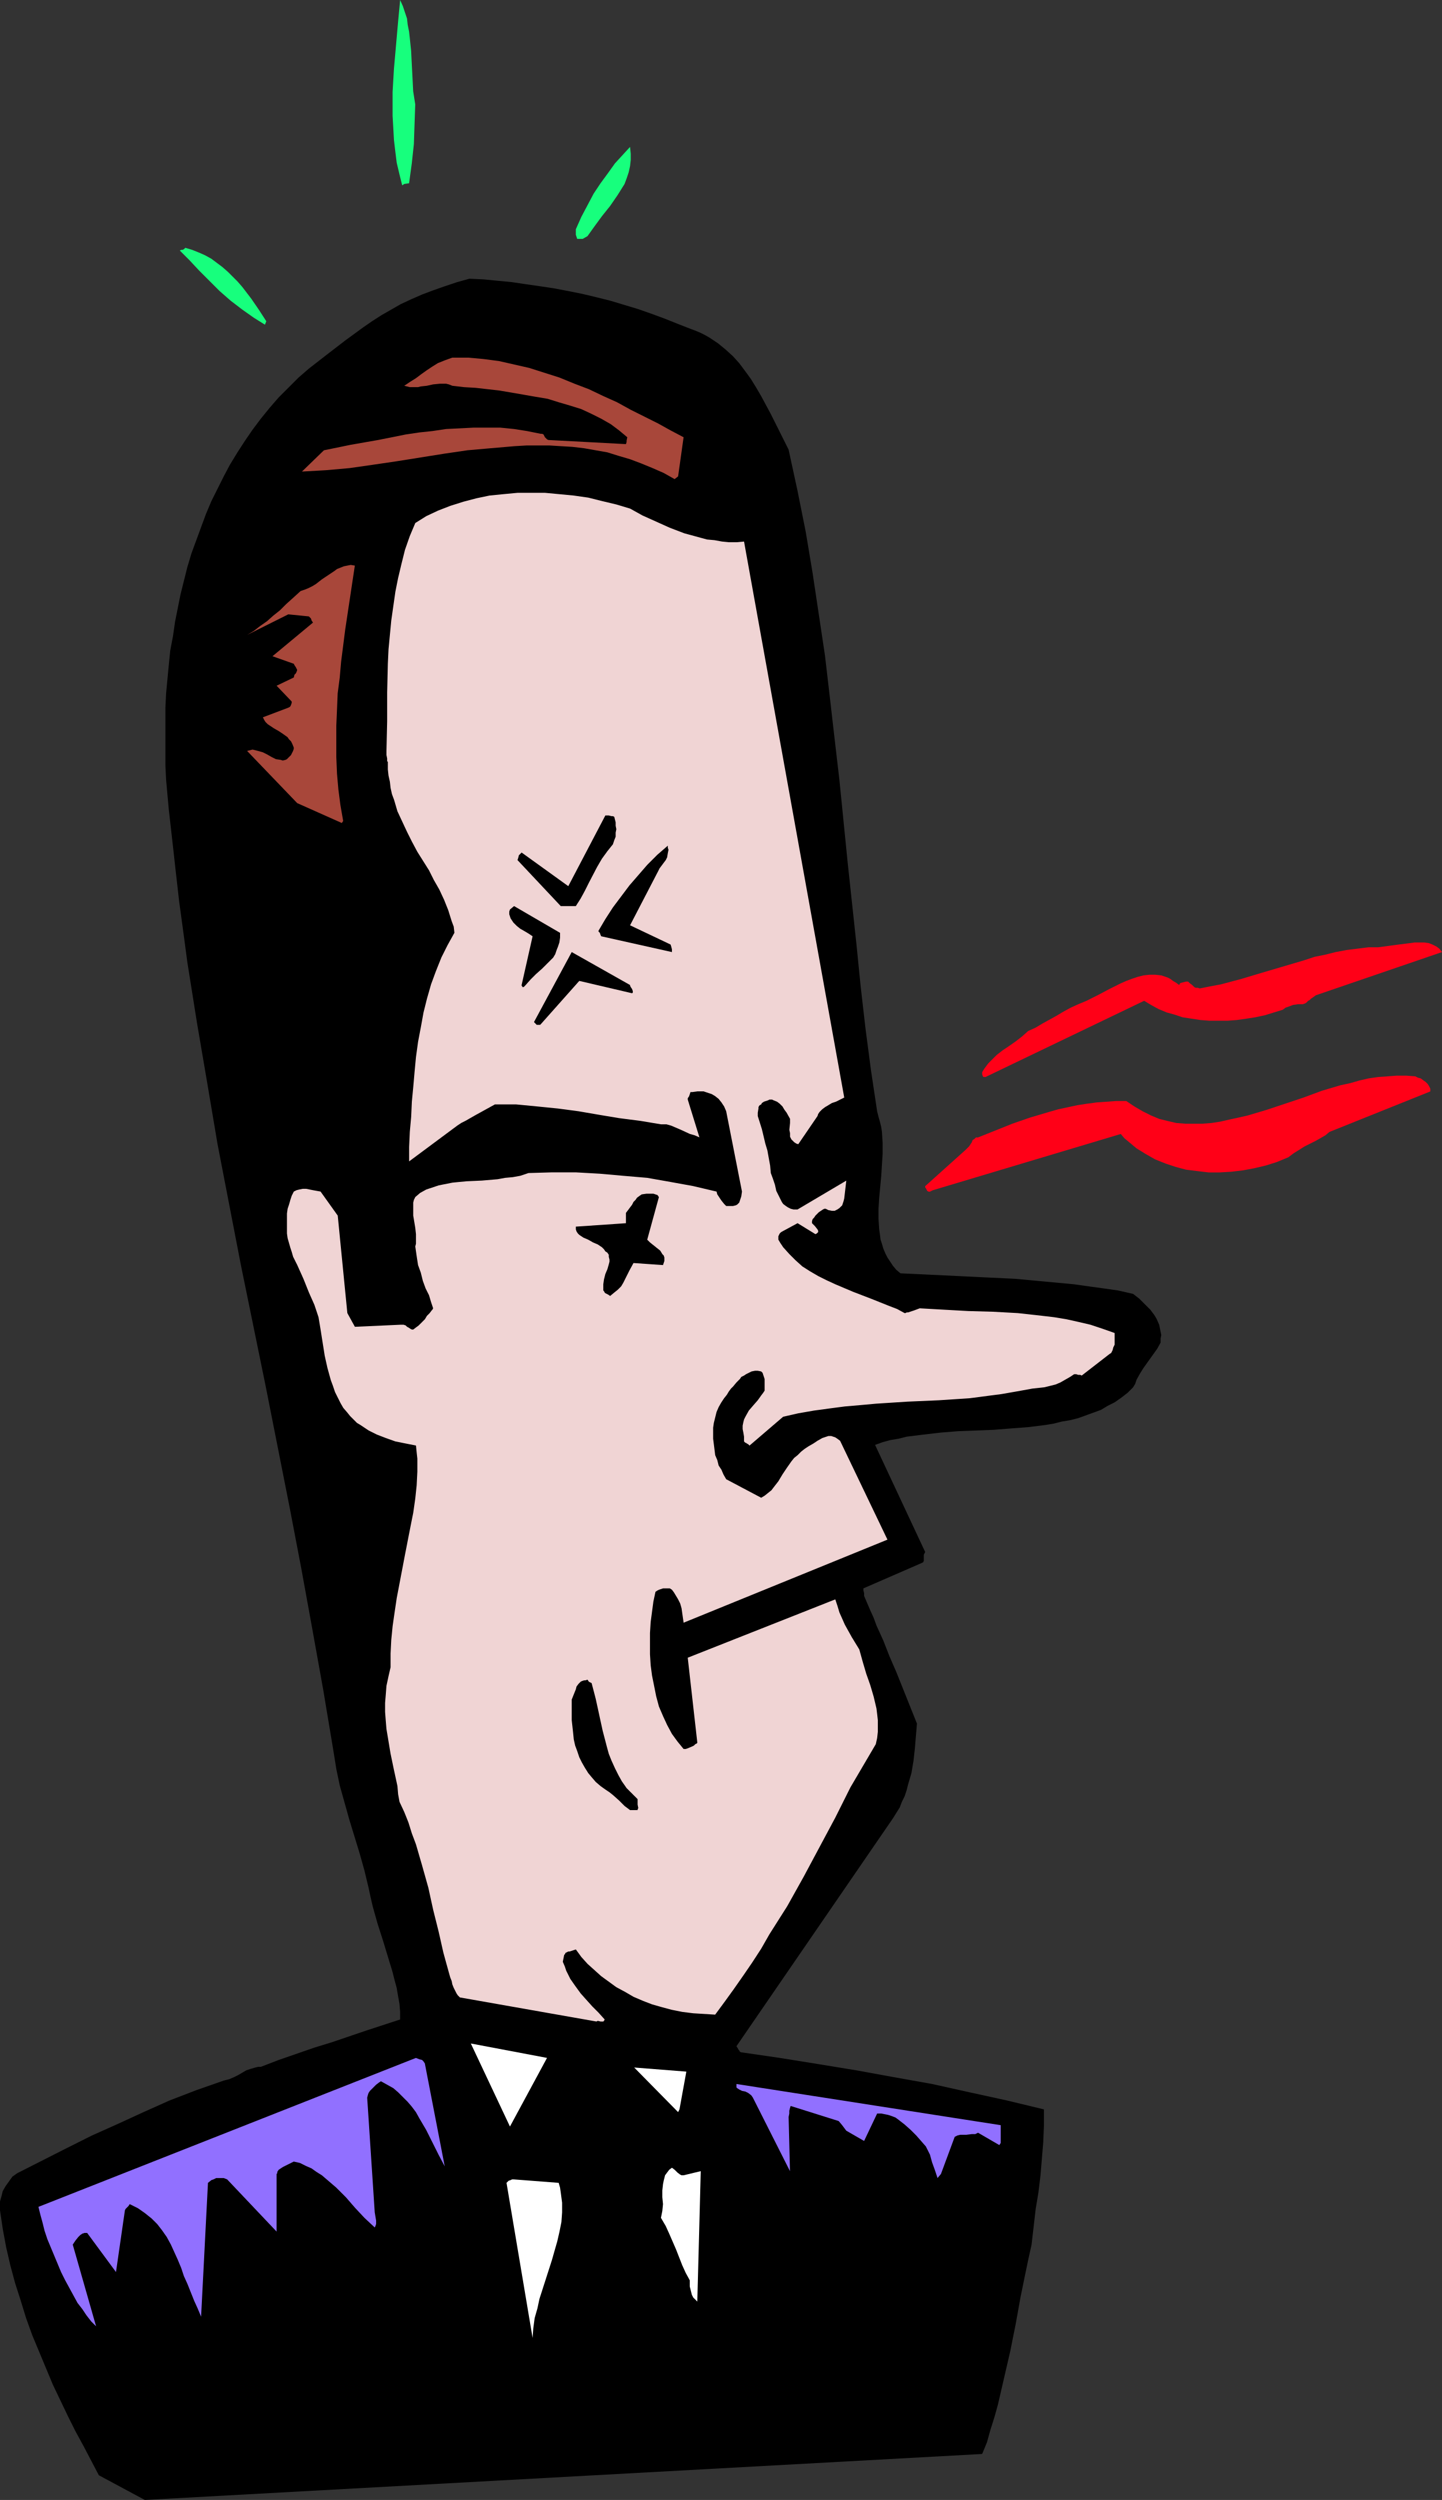
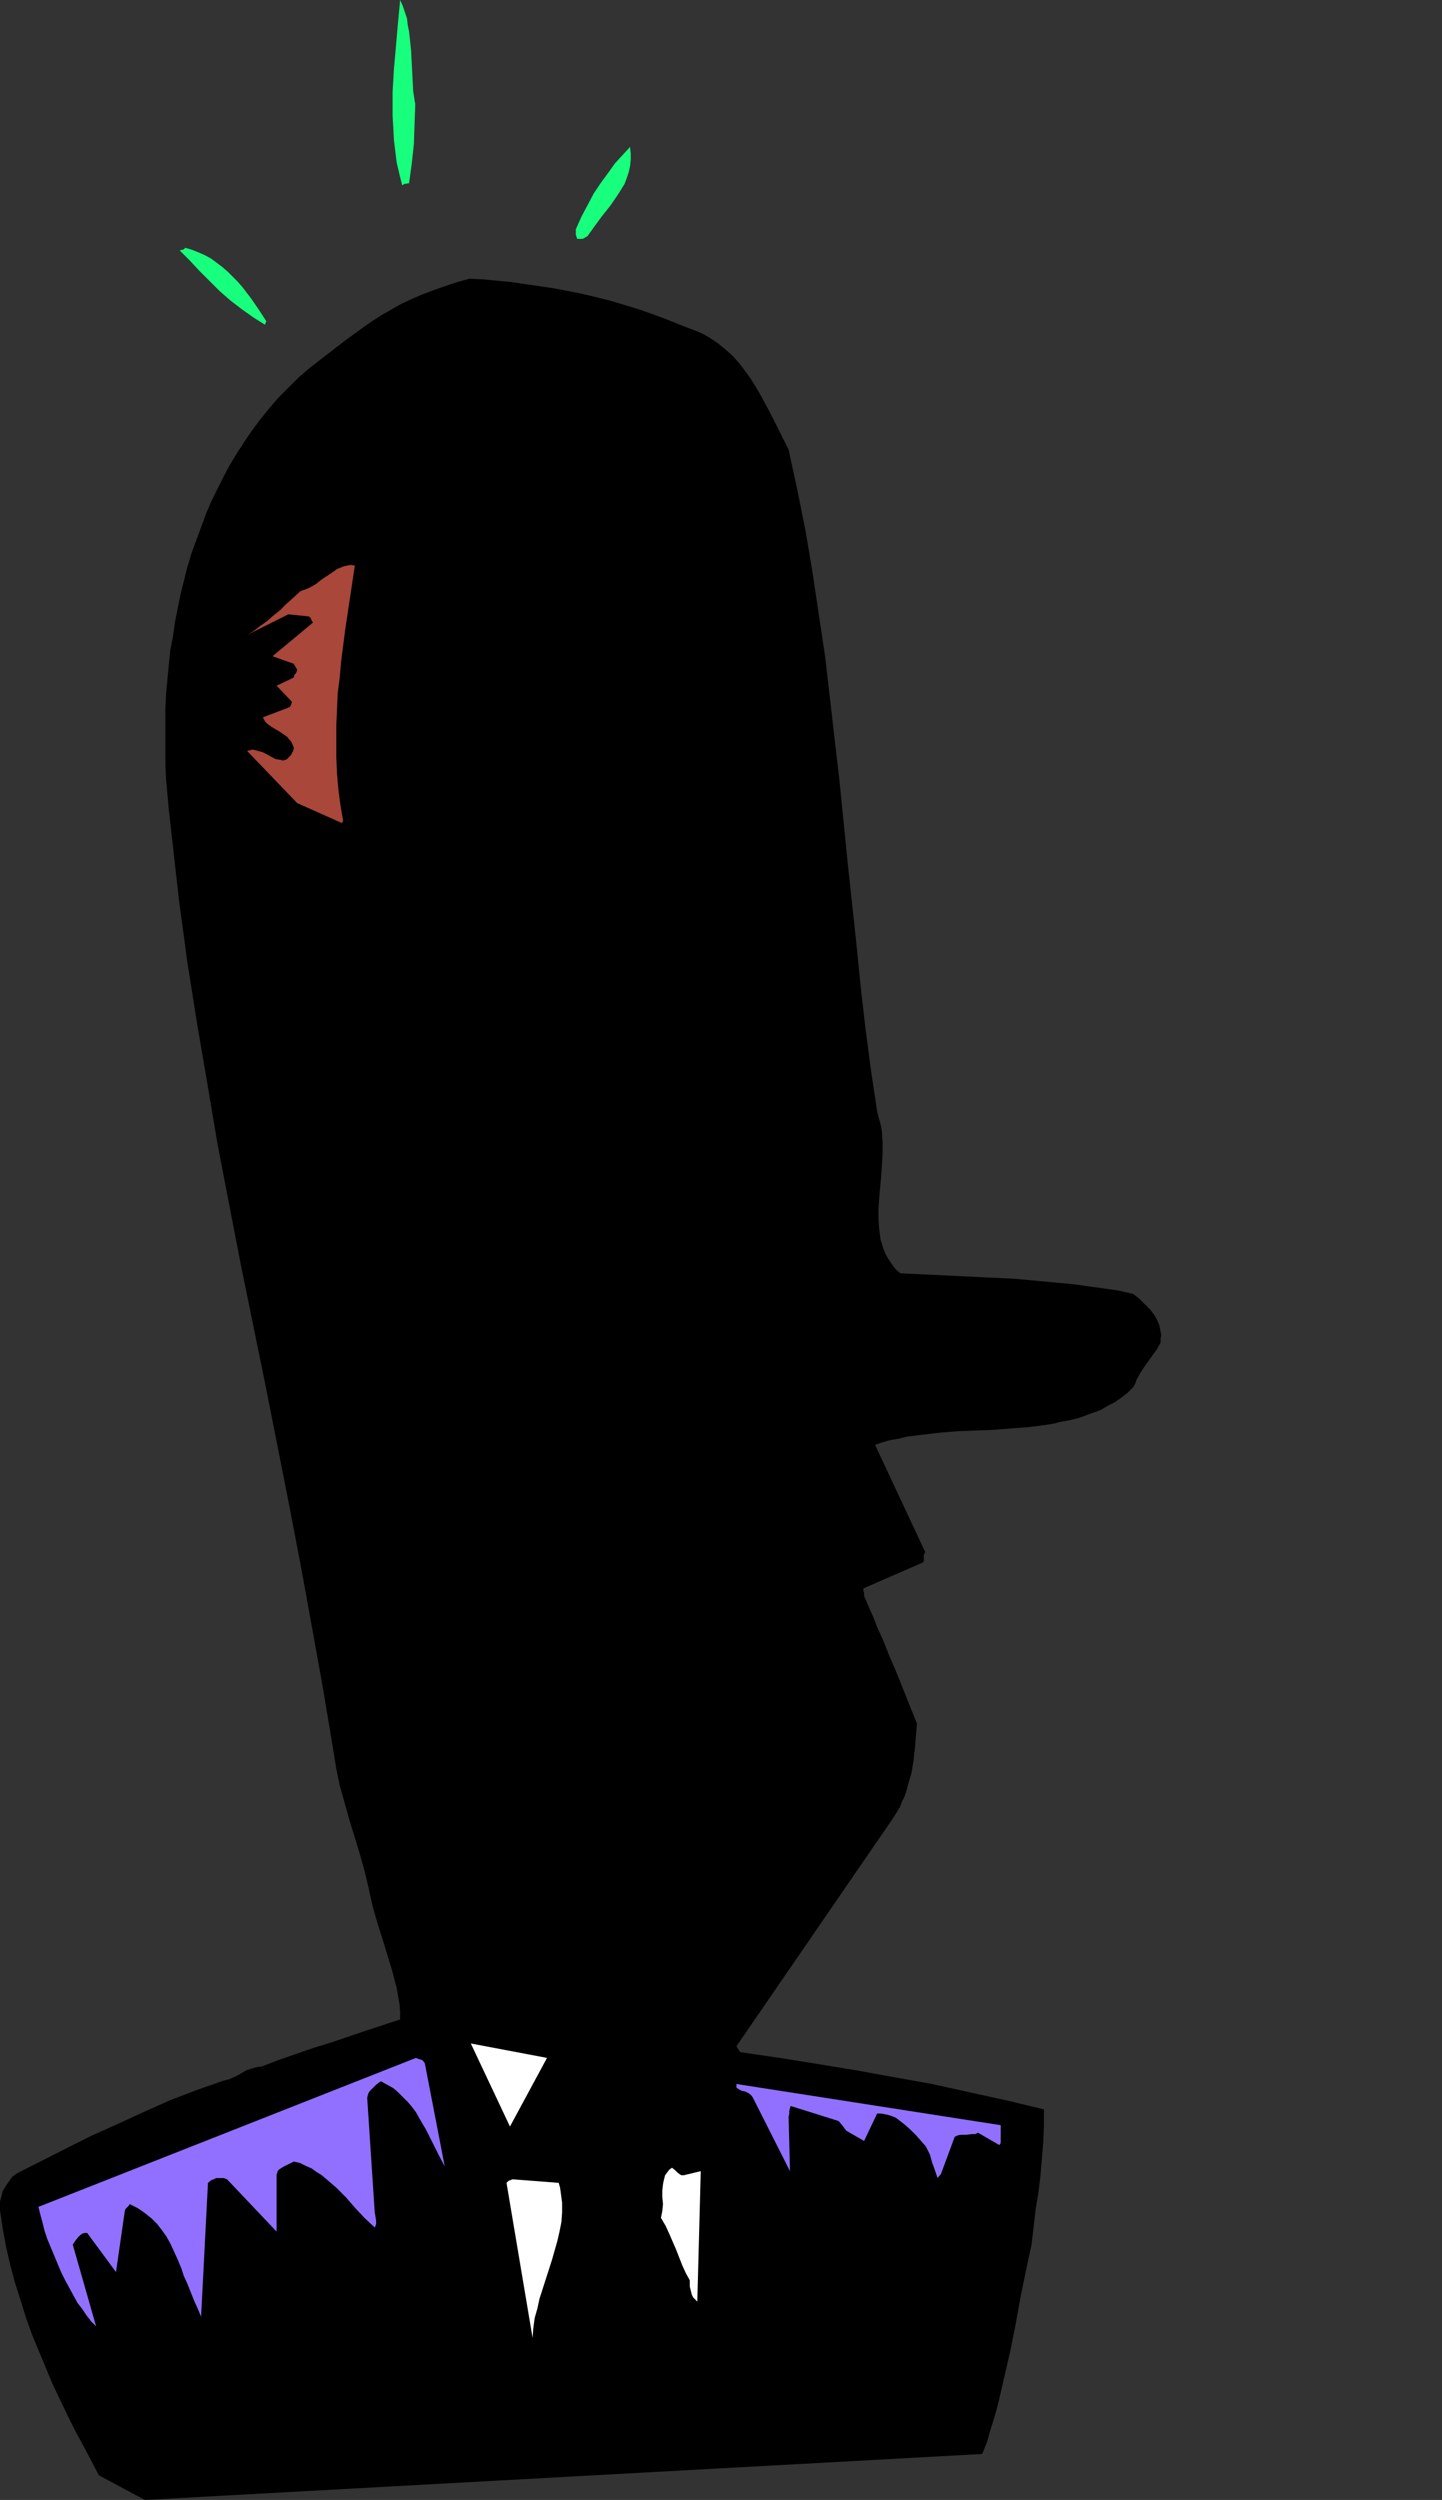
<svg xmlns="http://www.w3.org/2000/svg" xmlns:ns1="http://sodipodi.sourceforge.net/DTD/sodipodi-0.dtd" xmlns:ns2="http://www.inkscape.org/namespaces/inkscape" version="1.0" width="89.821mm" height="155.711mm" id="svg21" ns1:docname="Beaten Up.wmf">
  <rect width="100%" height="100%" fill="#333333" stroke="none" />
  <ns1:namedview id="namedview21" pagecolor="#ffffff" bordercolor="#000000" borderopacity="0.25" ns2:showpageshadow="2" ns2:pageopacity="0.0" ns2:pagecheckerboard="0" ns2:deskcolor="#d1d1d1" ns2:document-units="mm" />
  <defs id="defs1">
    <pattern id="WMFhbasepattern" patternUnits="userSpaceOnUse" width="6" height="6" x="0" y="0" />
  </defs>
  <path style="fill:#000000;fill-opacity:1;fill-rule:evenodd;stroke:none" d="m 34.094,588.515 197.129,-10.827 1.131,-2.747 0.808,-2.909 0.969,-3.07 0.808,-2.909 1.454,-6.302 1.454,-6.302 1.293,-6.464 1.131,-6.302 1.293,-6.302 0.646,-3.07 0.646,-2.909 0.485,-4.201 0.485,-4.201 0.646,-3.878 0.485,-4.04 0.323,-3.878 0.323,-3.878 0.162,-3.878 v -3.878 l -8.725,-2.101 -8.887,-1.939 -8.725,-1.939 -9.049,-1.616 -8.887,-1.616 -8.887,-1.454 -9.049,-1.454 -8.887,-1.293 h -0.162 l -0.323,-0.162 -0.162,-0.323 -0.162,-0.162 -0.162,-0.323 -0.323,-0.485 36.84,-53.648 0.808,-1.293 0.808,-1.293 0.485,-1.293 0.646,-1.293 0.485,-1.454 0.323,-1.293 0.808,-2.747 0.485,-2.909 0.323,-2.909 0.485,-5.817 -1.616,-4.04 -1.616,-4.04 -1.616,-4.04 -1.616,-3.717 -1.454,-3.717 -1.616,-3.555 -0.646,-1.778 -0.808,-1.778 -1.454,-3.393 v -0.646 l -0.162,-0.646 v -0.323 -0.162 l 13.734,-5.979 0.323,-0.162 0.162,-0.323 v -0.323 -1.131 l 0.162,-0.323 0.162,-0.323 -11.795,-25.208 1.777,-0.646 1.777,-0.485 1.939,-0.323 1.939,-0.485 3.878,-0.485 4.201,-0.485 4.04,-0.323 4.201,-0.162 4.201,-0.162 4.04,-0.323 4.201,-0.323 3.878,-0.485 1.939,-0.323 1.939,-0.485 1.939,-0.323 1.939,-0.485 1.777,-0.646 1.777,-0.646 1.777,-0.646 1.616,-0.97 1.616,-0.808 1.616,-1.131 1.454,-1.131 1.293,-1.293 0.485,-0.808 0.323,-0.97 0.808,-1.454 0.808,-1.293 0.808,-1.131 0.808,-1.131 0.808,-1.131 0.808,-1.131 0.808,-1.454 v -0.97 l 0.162,-0.808 -0.162,-0.808 -0.162,-0.808 -0.162,-0.808 -0.646,-1.454 -0.485,-0.808 -0.969,-1.293 -1.293,-1.293 -1.293,-1.293 -1.454,-1.131 -3.555,-0.808 -3.393,-0.485 -3.555,-0.485 -3.393,-0.485 -6.948,-0.646 -6.948,-0.646 -6.786,-0.323 -6.625,-0.323 -6.786,-0.323 -6.786,-0.323 -0.969,-0.808 -0.808,-0.97 -0.646,-0.97 -0.646,-0.97 -0.485,-0.97 -0.485,-1.131 -0.323,-1.131 -0.323,-0.97 -0.162,-1.293 -0.162,-1.131 -0.162,-2.424 v -2.424 l 0.162,-2.585 0.485,-5.171 0.162,-2.585 0.162,-2.585 v -2.585 l -0.162,-2.585 -0.162,-1.131 -0.323,-1.293 -0.323,-1.131 -0.323,-1.293 -1.454,-9.695 -1.293,-9.857 -1.131,-9.857 -0.969,-9.695 -2.101,-19.553 -0.969,-9.695 -0.969,-9.695 -1.131,-9.695 -1.131,-9.857 -1.131,-9.695 -1.454,-9.695 -1.454,-9.695 -1.616,-9.695 -1.939,-9.695 -2.101,-9.695 -2.101,-4.201 -0.969,-1.939 -1.131,-2.262 -2.262,-4.201 -1.131,-1.939 -1.293,-2.101 -1.293,-1.778 -1.454,-1.939 -1.454,-1.616 -1.777,-1.616 -1.777,-1.454 -1.939,-1.293 -1.131,-0.646 -0.969,-0.485 -1.131,-0.485 -1.293,-0.485 -2.908,-1.131 -3.232,-1.293 -3.07,-1.131 -3.232,-1.131 -3.232,-0.97 -3.232,-0.97 -3.232,-0.808 -3.393,-0.808 -3.232,-0.646 -3.393,-0.646 -3.232,-0.485 -3.393,-0.485 -3.232,-0.485 -3.393,-0.323 -3.232,-0.323 -3.393,-0.162 -2.908,0.808 -2.908,0.97 -2.747,0.97 -2.585,0.97 -2.585,1.131 -2.424,1.131 -2.262,1.293 -2.262,1.293 -2.262,1.454 -2.101,1.454 -4.201,3.07 -4.201,3.232 -4.363,3.393 -2.424,2.101 -2.424,2.424 -2.262,2.262 -2.101,2.424 -2.101,2.585 -1.939,2.585 -1.777,2.585 -1.777,2.747 -1.777,2.909 -1.454,2.747 -1.454,2.909 -1.454,2.909 -1.293,3.07 -1.131,3.07 -1.131,3.07 -1.131,3.07 -0.969,3.232 -0.808,3.232 -0.808,3.232 -0.646,3.232 -0.646,3.232 -0.485,3.393 -0.646,3.393 -0.323,3.232 -0.323,3.393 -0.323,3.393 -0.162,3.393 v 3.393 3.393 3.393 3.393 l 0.162,3.393 0.646,7.11 0.808,7.11 0.808,7.272 0.808,7.11 0.969,7.11 0.969,7.272 2.262,14.22 2.424,14.22 2.424,14.382 2.747,14.22 2.747,14.22 5.817,28.44 5.655,28.602 2.747,14.382 2.585,14.22 2.585,14.382 2.424,14.543 0.646,4.04 0.808,3.878 1.131,4.04 1.131,4.04 2.424,7.918 1.131,4.04 0.969,4.04 0.485,2.262 0.485,2.101 1.131,4.04 1.293,4.04 1.131,3.717 1.131,3.717 0.485,1.939 0.485,1.778 0.323,1.939 0.323,1.778 0.162,1.939 v 1.778 l -7.917,2.585 -8.079,2.747 -4.201,1.293 -4.201,1.454 -4.201,1.454 -4.201,1.616 H 60.755 l -0.646,0.162 -1.131,0.323 -0.969,0.323 -1.939,1.131 -0.969,0.485 -1.131,0.485 -0.646,0.162 -0.646,0.162 -6.463,2.262 -6.302,2.424 -6.14,2.747 -5.979,2.747 -6.14,2.747 -5.817,2.909 -11.795,5.979 -1.131,0.808 -0.808,1.131 -0.808,1.131 -0.646,1.131 -0.323,1.293 L 0,518.223 v 1.131 0.97 l 0.646,4.363 0.808,4.363 0.969,4.201 1.131,4.201 1.293,4.04 1.293,4.201 1.454,4.04 1.616,3.878 1.616,3.878 1.616,3.878 1.777,3.717 1.777,3.717 1.777,3.555 1.939,3.555 1.777,3.393 1.777,3.393 z" id="path1" />
  <path style="fill:#ffffff;fill-opacity:1;fill-rule:evenodd;stroke:none" d="m 125.387,550.379 0.162,-2.262 0.323,-2.424 0.646,-2.262 0.485,-2.262 2.908,-9.049 0.646,-2.262 0.646,-2.262 0.485,-2.101 0.485,-2.424 0.162,-2.262 v -2.262 l -0.323,-2.424 -0.162,-1.131 -0.323,-1.131 -10.503,-0.808 h -0.485 l -0.323,0.162 -0.485,0.162 -0.162,0.162 -0.323,0.323 z" id="path2" />
  <path style="fill:#9170ff;fill-opacity:1;fill-rule:evenodd;stroke:none" d="m 22.621,547.632 -5.494,-19.229 0.646,-0.97 0.646,-0.808 0.485,-0.485 0.485,-0.323 0.485,-0.162 h 0.646 l 6.786,9.211 2.101,-14.543 0.162,-0.323 0.323,-0.323 0.323,-0.323 0.323,-0.485 0.969,0.485 0.969,0.485 1.616,1.131 1.616,1.293 1.293,1.293 1.131,1.454 1.131,1.616 0.969,1.778 0.808,1.778 0.808,1.778 0.808,1.939 0.646,1.939 0.808,1.778 1.616,4.04 0.808,1.778 0.808,1.939 1.616,-31.51 0.808,-0.646 0.485,-0.162 0.646,-0.323 h 0.646 0.646 0.485 l 0.808,0.323 11.634,12.281 v -13.574 l 0.162,-0.162 v -0.323 l 0.323,-0.485 0.485,-0.323 0.485,-0.323 0.646,-0.323 0.646,-0.323 0.646,-0.323 0.646,-0.323 1.454,0.323 1.293,0.646 1.454,0.646 1.131,0.808 1.293,0.808 1.131,0.97 1.131,0.97 1.131,0.97 2.262,2.262 2.101,2.424 2.262,2.424 2.424,2.262 0.162,-0.323 0.162,-0.485 v -0.323 -0.485 l -0.162,-0.97 -0.162,-0.97 -1.777,-26.986 0.162,-0.646 0.162,-0.485 0.323,-0.485 0.485,-0.485 0.485,-0.485 0.485,-0.485 0.646,-0.485 0.485,-0.323 1.454,0.808 1.454,0.808 1.131,0.97 1.131,1.131 1.131,1.131 0.969,1.131 0.969,1.293 0.808,1.454 1.616,2.747 1.454,2.909 1.454,2.909 1.454,2.747 -4.686,-24.239 -0.323,-0.485 -0.323,-0.323 -0.646,-0.162 -0.808,-0.323 -88.87,35.065 0.485,1.939 0.485,1.778 0.485,1.939 0.646,1.939 1.616,3.878 1.616,3.878 0.969,1.939 0.969,1.778 0.969,1.778 0.969,1.778 1.131,1.454 0.969,1.454 1.131,1.454 z" id="path3" />
  <path style="fill:#ffffff;fill-opacity:1;fill-rule:evenodd;stroke:none" d="m 164.166,541.653 0.808,-30.541 -4.04,0.97 v 0 h -0.485 l -0.323,-0.162 -0.646,-0.485 -0.646,-0.646 -0.646,-0.485 -0.646,0.485 -0.485,0.646 -0.485,0.646 -0.162,0.646 -0.162,0.646 -0.162,0.808 -0.162,1.454 v 1.616 l 0.162,1.616 -0.162,1.616 -0.162,0.808 -0.162,0.808 1.131,1.939 0.808,1.778 1.616,3.717 1.454,3.717 0.808,1.778 0.969,1.778 v 1.454 l 0.162,0.646 0.162,0.646 0.162,0.646 0.323,0.646 0.485,0.485 0.485,0.485 z" id="path4" />
  <path style="fill:#9170ff;fill-opacity:1;fill-rule:evenodd;stroke:none" d="m 221.528,511.759 3.232,-8.726 0.646,-0.323 0.646,-0.162 h 1.454 l 1.293,-0.162 h 0.808 l 0.646,-0.323 5.009,2.909 0.323,-0.485 v -0.646 -1.131 -1.131 -0.646 -0.646 l -62.209,-9.695 v 0.323 0.162 0.323 l 0.162,0.162 0.485,0.323 0.646,0.323 0.808,0.162 0.646,0.323 0.646,0.485 0.162,0.162 0.323,0.485 8.725,17.29 -0.323,-12.766 0.162,-0.808 v -0.646 l 0.162,-0.646 0.162,-0.485 11.311,3.555 0.808,0.97 0.485,0.646 0.485,0.646 4.201,2.424 3.07,-6.464 h 0.969 l 0.808,0.162 0.808,0.162 0.969,0.323 0.808,0.323 0.646,0.485 1.454,1.131 1.454,1.293 1.293,1.293 1.131,1.293 1.131,1.293 0.485,0.97 0.485,0.97 0.485,1.778 0.646,1.778 0.323,0.97 0.323,0.97 z" id="path5" />
  <path style="fill:#ffffff;fill-opacity:1;fill-rule:evenodd;stroke:none" d="m 120.055,500.609 8.725,-16.159 -17.936,-3.393 z" id="path6" />
-   <path style="fill:#ffffff;fill-opacity:1;fill-rule:evenodd;stroke:none" d="m 159.965,496.57 1.616,-8.888 -12.28,-0.97 10.341,10.503 z" id="path7" />
-   <path style="fill:#f0d4d4;fill-opacity:1;fill-rule:evenodd;stroke:none" d="m 140.414,475.886 v 0 l 0.323,-0.162 0.646,0.162 h 0.323 0.323 l 0.162,-0.162 0.162,-0.323 -1.454,-1.616 -1.454,-1.454 -1.454,-1.616 -1.293,-1.454 -1.293,-1.778 -1.131,-1.616 -0.485,-0.97 -0.485,-0.97 -0.323,-0.97 -0.485,-1.131 0.162,-0.808 0.162,-0.808 0.162,-0.162 0.162,-0.323 0.323,-0.162 0.323,-0.162 h 0.162 0.162 l 0.485,-0.162 0.485,-0.162 0.485,-0.162 1.293,1.778 1.454,1.616 1.616,1.454 1.616,1.454 1.777,1.293 1.777,1.293 2.101,1.131 1.939,1.131 2.262,0.97 2.101,0.808 2.262,0.646 2.424,0.646 2.424,0.485 2.585,0.323 2.585,0.162 2.585,0.162 2.262,-3.07 2.101,-2.909 2.262,-3.232 2.101,-3.07 2.101,-3.232 1.939,-3.393 4.201,-6.625 3.878,-6.948 3.716,-6.948 3.716,-6.948 3.555,-7.11 5.979,-10.18 v 0 l 0.323,-1.454 0.162,-1.454 v -1.454 -1.293 l -0.162,-1.454 -0.162,-1.293 -0.646,-2.747 -0.808,-2.747 -0.969,-2.747 -0.808,-2.747 -0.808,-2.909 -1.777,-2.909 -0.808,-1.454 -0.808,-1.454 -0.646,-1.454 -0.646,-1.454 -0.485,-1.616 -0.485,-1.454 -34.74,13.735 2.262,20.037 -0.162,0.162 -0.323,0.162 -0.323,0.323 -0.323,0.162 -1.131,0.485 -0.485,0.162 h -0.485 l -1.454,-1.778 -1.293,-1.778 -1.131,-2.101 -0.969,-2.101 -0.969,-2.262 -0.646,-2.424 -0.485,-2.424 -0.485,-2.424 -0.323,-2.424 -0.162,-2.585 v -2.424 -2.585 l 0.162,-2.585 0.323,-2.424 0.323,-2.424 0.485,-2.262 0.485,-0.323 0.323,-0.162 0.969,-0.323 h 0.485 0.646 0.485 l 0.485,0.323 0.485,0.646 0.485,0.808 0.485,0.808 0.485,0.97 0.323,1.131 0.162,1.131 0.162,1.131 0.162,1.131 47.99,-19.553 -11.149,-23.269 -0.646,-0.485 -0.485,-0.323 -0.485,-0.162 -0.485,-0.162 h -0.646 l -0.485,0.162 -0.969,0.323 -1.131,0.646 -0.969,0.646 -1.131,0.646 -0.969,0.646 -0.808,0.646 -0.808,0.808 -0.808,0.646 -0.646,0.808 -1.131,1.616 -0.969,1.454 -0.969,1.616 -1.131,1.454 -0.485,0.646 -0.808,0.646 -0.808,0.646 -0.808,0.485 -8.241,-4.363 -0.646,-1.131 -0.485,-1.131 -0.646,-0.97 -0.323,-1.293 -0.485,-1.131 -0.162,-1.293 -0.162,-1.293 -0.162,-1.293 v -1.293 -1.293 l 0.162,-1.131 0.323,-1.293 0.323,-1.293 0.485,-1.131 0.646,-1.131 0.646,-0.97 0.646,-0.808 0.485,-0.808 0.485,-0.646 0.485,-0.485 0.808,-0.97 0.808,-0.808 0.323,-0.485 0.646,-0.323 0.485,-0.323 0.646,-0.323 0.646,-0.323 0.808,-0.162 h 0.646 l 0.808,0.162 0.323,0.323 0.162,0.485 0.162,0.485 0.162,0.485 v 1.454 1.293 l -0.323,0.485 -0.485,0.646 -0.808,1.131 -1.131,1.293 -0.969,1.131 -0.808,1.454 -0.323,0.646 -0.162,0.646 -0.162,0.808 v 0.808 l 0.162,0.808 0.162,0.97 v 0.646 0.485 l 0.162,0.162 0.162,0.162 h 0.162 l 0.162,0.162 0.323,0.162 0.323,0.323 7.917,-6.787 3.555,-0.808 3.716,-0.646 3.555,-0.485 3.716,-0.485 3.716,-0.323 3.555,-0.323 7.433,-0.485 7.433,-0.323 7.271,-0.485 3.716,-0.485 3.716,-0.485 3.716,-0.646 3.555,-0.646 1.454,-0.162 1.454,-0.162 1.293,-0.323 1.293,-0.323 1.131,-0.485 1.131,-0.646 1.131,-0.646 0.969,-0.646 h 0.485 l 0.485,0.162 h 0.485 l 0.323,0.162 6.463,-5.009 v 0 l 0.485,-0.323 0.323,-0.646 0.162,-0.646 0.323,-0.646 v -0.646 -0.646 -0.808 -0.646 l -2.747,-0.97 -2.908,-0.97 -2.747,-0.646 -2.908,-0.646 -2.908,-0.485 -2.747,-0.323 -2.908,-0.323 -2.908,-0.323 -5.817,-0.323 -5.817,-0.162 -5.817,-0.323 -5.655,-0.323 -1.293,0.485 -0.485,0.162 -0.485,0.162 -0.485,0.162 h -0.323 l -0.323,0.162 h -0.162 l -1.777,-0.97 -2.101,-0.808 -4.04,-1.616 -4.201,-1.616 -4.201,-1.778 -2.101,-0.97 -1.939,-0.97 -1.939,-1.131 -1.777,-1.131 -1.616,-1.454 -1.454,-1.454 -1.454,-1.616 -0.646,-0.97 -0.485,-0.808 v -0.323 -0.485 l 0.323,-0.646 0.162,-0.162 0.162,-0.162 3.878,-2.101 4.201,2.585 0.323,-0.162 0.162,-0.162 0.162,-0.162 v -0.323 l -0.162,-0.323 -0.646,-0.808 -0.323,-0.323 -0.323,-0.323 v -0.485 l 0.162,-0.485 0.323,-0.323 0.323,-0.485 0.808,-0.808 0.969,-0.646 0.323,-0.162 h 0.323 l 0.646,0.323 0.808,0.162 h 0.323 0.323 l 0.323,-0.162 0.323,-0.162 0.485,-0.323 0.323,-0.323 0.323,-0.323 0.162,-0.485 0.162,-0.485 0.162,-0.646 0.485,-4.201 -11.472,6.787 h -0.969 l -0.646,-0.162 -0.646,-0.323 -0.485,-0.323 -0.646,-0.485 -0.323,-0.485 -0.323,-0.646 -0.323,-0.646 -0.646,-1.293 -0.323,-1.454 -0.485,-1.454 -0.485,-1.293 -0.162,-1.778 -0.323,-1.778 -0.323,-1.778 -0.485,-1.616 -0.808,-3.393 -0.969,-3.07 v -0.808 l 0.162,-0.97 v -0.323 l 0.162,-0.323 0.162,-0.162 0.323,-0.162 0.162,-0.323 0.485,-0.323 0.485,-0.162 0.485,-0.162 0.323,-0.162 h 0.646 l 0.323,0.162 0.808,0.323 0.646,0.485 0.646,0.646 0.485,0.808 0.485,0.646 0.808,1.454 v 0.97 l -0.162,1.616 0.162,0.808 v 0.808 l 0.162,0.323 0.162,0.323 0.323,0.323 0.323,0.323 0.485,0.323 0.485,0.162 4.524,-6.625 0.162,-0.485 0.323,-0.485 0.646,-0.646 0.646,-0.485 0.808,-0.485 0.808,-0.485 0.969,-0.323 0.969,-0.485 0.969,-0.485 -23.591,-130.889 -1.777,0.162 h -1.777 l -1.616,-0.162 -1.777,-0.323 -1.777,-0.162 -1.777,-0.485 -1.777,-0.485 -1.777,-0.485 -3.393,-1.293 -3.232,-1.454 -3.232,-1.454 -2.908,-1.616 -3.232,-0.97 -3.393,-0.808 -3.232,-0.808 -3.393,-0.485 -3.393,-0.323 -3.393,-0.323 h -3.232 -3.232 l -3.393,0.323 -3.232,0.323 -3.07,0.646 -3.07,0.808 -3.07,0.97 -2.908,1.131 -2.747,1.293 -2.585,1.616 -1.293,3.07 -1.131,3.232 -0.808,3.232 -0.808,3.393 -0.646,3.232 -0.485,3.393 -0.485,3.393 -0.323,3.393 -0.323,3.393 -0.162,3.393 -0.162,6.787 v 6.787 l -0.162,6.948 v 0.97 l 0.162,0.808 v 0.323 0.323 l 0.162,0.162 v 0.162 1.616 l 0.162,1.454 0.323,1.454 0.162,1.454 0.323,1.454 0.485,1.293 0.808,2.747 1.131,2.424 1.131,2.424 1.131,2.262 1.293,2.424 2.747,4.363 1.131,2.262 1.293,2.262 1.131,2.424 0.969,2.424 0.808,2.585 0.485,1.293 0.162,1.454 -1.616,2.909 -1.454,2.909 -1.293,3.232 -1.131,3.07 -0.969,3.393 -0.808,3.232 -0.646,3.555 -0.646,3.393 -0.485,3.555 -0.323,3.393 -0.323,3.717 -0.323,3.393 -0.162,3.555 -0.323,3.555 -0.162,3.555 v 3.393 l 11.311,-8.403 0.969,-0.646 0.969,-0.485 2.262,-1.293 4.686,-2.585 h 2.585 2.424 l 5.009,0.485 4.847,0.485 4.847,0.646 4.686,0.808 4.847,0.808 5.009,0.646 4.847,0.808 h 1.293 l 1.131,0.323 1.131,0.485 1.131,0.485 2.101,0.97 1.131,0.323 1.131,0.485 -2.747,-8.888 v -0.323 l 0.323,-0.485 0.323,-0.97 h 0.162 0.323 l 1.131,-0.162 h 0.485 0.969 l 0.969,0.323 0.969,0.323 0.808,0.485 0.808,0.646 0.646,0.808 0.646,0.97 0.485,1.131 3.716,18.906 -0.162,1.131 -0.162,0.485 -0.162,0.485 -0.162,0.485 -0.485,0.485 -0.323,0.162 -0.646,0.162 h -1.616 l -0.162,-0.162 -0.323,-0.323 -0.646,-0.808 -0.646,-0.97 -0.323,-0.485 -0.162,-0.646 -5.494,-1.293 -5.332,-0.97 -5.494,-0.97 -5.655,-0.485 -5.494,-0.485 -5.655,-0.323 h -5.655 l -5.494,0.162 -1.939,0.646 -1.777,0.323 -1.777,0.162 -1.777,0.323 -3.716,0.323 -3.555,0.162 -1.777,0.162 -1.616,0.162 -1.616,0.323 -1.616,0.323 -1.454,0.485 -1.454,0.485 -1.454,0.808 -1.131,0.97 -0.323,0.646 -0.162,0.646 v 0.808 0.646 1.616 l 0.485,2.909 0.162,1.454 v 1.454 0.808 l -0.162,0.646 0.323,2.262 0.323,2.101 0.646,1.778 0.485,1.939 0.646,1.778 0.808,1.616 0.485,1.616 0.485,1.454 -0.162,0.323 -0.162,0.162 -0.485,0.646 -0.646,0.646 -0.485,0.808 -1.454,1.454 -0.646,0.485 -0.646,0.485 h -0.323 l -0.323,-0.162 -0.485,-0.323 -0.323,-0.162 -0.323,-0.323 -0.485,-0.162 h -0.808 l -10.664,0.485 -1.777,-3.232 -2.262,-22.946 -4.04,-5.656 -1.777,-0.323 -1.616,-0.323 h -0.808 l -0.808,0.162 -0.646,0.162 -0.646,0.323 -0.485,0.97 -0.323,0.97 -0.323,1.131 -0.323,0.97 -0.162,1.131 v 1.131 1.131 1.293 1.131 l 0.162,1.131 0.323,1.131 0.323,1.131 0.323,0.97 0.323,1.131 0.485,0.97 0.485,0.97 1.454,3.232 1.293,3.232 0.646,1.454 0.646,1.454 0.485,1.454 0.485,1.454 0.485,2.909 0.485,3.07 0.485,3.07 0.646,2.909 0.808,2.909 0.485,1.293 0.485,1.454 0.646,1.293 0.646,1.293 0.646,1.131 0.969,1.131 0.646,0.808 0.808,0.808 0.808,0.808 0.808,0.485 1.939,1.293 1.939,0.97 2.101,0.808 2.262,0.808 2.424,0.485 2.424,0.485 0.162,1.616 0.162,1.454 v 3.07 l -0.162,3.232 -0.323,3.07 -0.485,3.393 -0.646,3.232 -1.293,6.625 -1.293,6.787 -0.646,3.393 -0.485,3.232 -0.485,3.393 -0.323,3.232 -0.162,3.232 v 3.232 l -0.485,2.101 -0.485,2.262 -0.162,2.101 -0.162,1.939 v 2.101 l 0.162,2.101 0.162,1.939 0.323,1.939 0.646,3.878 0.808,3.878 0.808,3.717 0.162,1.939 0.323,1.778 1.131,2.424 0.969,2.424 0.808,2.585 0.969,2.585 1.454,5.009 1.454,5.171 1.131,5.171 0.646,2.585 0.646,2.585 1.131,5.009 1.293,4.686 0.323,1.131 0.323,0.808 0.162,0.808 0.323,0.808 0.323,0.646 0.323,0.646 0.323,0.485 0.485,0.485 z" id="path8" />
  <path style="fill:#000000;fill-opacity:1;fill-rule:evenodd;stroke:none" d="m 149.139,426.116 h 0.969 v -0.162 l 0.162,-0.323 -0.162,-0.808 v -0.646 -0.323 -0.323 l -1.293,-1.293 -1.293,-1.293 -1.131,-1.616 -0.808,-1.454 -0.808,-1.616 -0.808,-1.778 -0.646,-1.616 -0.485,-1.778 -0.969,-3.717 -0.808,-3.717 -0.808,-3.717 -0.969,-3.717 v 0 l -0.323,-0.162 -0.323,-0.162 -0.323,-0.485 -0.485,0.162 h -0.323 l -0.485,0.162 -0.323,0.162 -0.485,0.485 -0.485,0.646 -0.162,0.646 -0.323,0.808 -0.323,0.808 -0.323,0.808 v 1.616 1.616 1.616 l 0.162,1.454 0.162,1.454 0.162,1.616 0.323,1.454 0.485,1.293 0.485,1.454 0.646,1.293 0.646,1.131 0.808,1.293 0.808,0.97 0.969,1.131 1.131,0.97 1.131,0.808 0.969,0.646 0.808,0.646 1.454,1.293 1.293,1.293 0.646,0.485 0.646,0.485 z" id="path9" />
  <path style="fill:#000000;fill-opacity:1;fill-rule:evenodd;stroke:none" d="m 144.615,304.276 0.808,-0.646 0.808,-0.808 0.485,-0.808 0.485,-0.97 0.969,-1.939 0.969,-1.778 6.948,0.485 0.162,-0.485 0.162,-0.485 v -0.485 -0.323 l -0.162,-0.485 -0.323,-0.323 -0.485,-0.808 -0.808,-0.646 -1.616,-1.293 -0.646,-0.646 2.747,-10.019 -0.323,-0.485 -0.485,-0.162 -0.485,-0.162 h -0.485 -1.131 l -1.131,0.162 -0.485,0.323 -0.646,0.485 -0.323,0.485 -0.485,0.485 -0.323,0.646 -0.485,0.646 -0.485,0.646 -0.485,0.646 v 2.424 l -11.795,0.808 v 0 0.646 l 0.162,0.485 0.323,0.485 0.323,0.323 0.485,0.323 0.485,0.323 1.131,0.485 1.131,0.646 1.131,0.485 0.969,0.646 0.485,0.485 0.323,0.485 0.485,0.323 0.323,0.485 v 0.485 l 0.162,0.646 v 0.485 l -0.162,0.646 -0.323,1.131 -0.485,1.131 -0.323,1.293 -0.162,1.131 v 0.646 0.485 0.323 l 0.162,0.162 0.162,0.323 0.162,0.162 0.323,0.162 0.323,0.162 0.485,0.323 z" id="path10" />
-   <path style="fill:#ff0017;fill-opacity:1;fill-rule:evenodd;stroke:none" d="m 219.589,280.199 44.273,-13.25 0.808,0.97 0.969,0.808 0.969,0.808 0.969,0.808 2.101,1.293 2.262,1.293 2.424,0.97 2.424,0.808 2.424,0.646 2.585,0.323 2.747,0.323 h 2.585 l 2.747,-0.162 2.747,-0.323 2.585,-0.485 2.747,-0.646 2.585,-0.808 2.747,-1.131 1.293,-0.97 1.293,-0.808 1.293,-0.808 1.293,-0.646 1.293,-0.646 1.131,-0.646 1.131,-0.646 0.969,-0.808 23.752,-9.534 v -0.646 l -0.323,-0.646 -0.323,-0.485 -0.485,-0.485 -0.485,-0.323 -0.646,-0.485 -0.646,-0.162 -0.646,-0.323 -2.101,-0.162 h -2.262 l -2.101,0.162 -2.262,0.162 -2.262,0.323 -2.101,0.485 -2.262,0.646 -2.262,0.485 -4.363,1.293 -4.363,1.616 -4.363,1.454 -4.363,1.454 -4.363,1.293 -2.101,0.485 -2.262,0.485 -2.101,0.485 -2.101,0.323 -2.101,0.162 h -2.101 -1.939 l -2.101,-0.162 -2.101,-0.485 -1.939,-0.485 -1.939,-0.808 -1.939,-0.97 -1.939,-1.131 -1.939,-1.293 h -2.424 l -2.262,0.162 -2.262,0.162 -2.424,0.323 -2.101,0.323 -2.262,0.485 -2.262,0.485 -2.262,0.646 -4.363,1.293 -4.201,1.454 -4.04,1.616 -4.04,1.616 h -0.485 l -0.323,0.323 -0.485,0.323 -0.162,0.485 -0.646,0.97 -0.485,0.485 -0.323,0.323 -9.533,8.564 v 0 0.323 l 0.162,0.162 0.162,0.323 0.162,0.323 0.323,0.162 h 0.323 l 0.323,-0.162 z" id="path11" />
-   <path style="fill:#ff0017;fill-opacity:1;fill-rule:evenodd;stroke:none" d="m 232.354,253.375 37.002,-17.775 1.616,0.97 1.777,0.97 1.939,0.808 1.777,0.485 1.939,0.646 2.101,0.323 2.101,0.323 2.101,0.162 h 2.101 2.262 l 2.101,-0.162 2.262,-0.323 2.101,-0.323 2.262,-0.485 2.101,-0.646 2.101,-0.646 0.646,-0.485 0.485,-0.162 1.293,-0.485 1.131,-0.162 h 1.131 l 0.485,-0.162 0.323,-0.162 0.485,-0.485 0.323,-0.162 0.323,-0.323 0.485,-0.323 0.646,-0.485 29.731,-10.18 -0.646,-0.808 -0.646,-0.485 -0.969,-0.485 -0.808,-0.323 -1.131,-0.162 h -1.131 -1.131 l -1.131,0.162 -2.585,0.323 -2.424,0.323 -2.424,0.323 h -1.131 -1.131 l -2.585,0.323 -2.585,0.323 -2.585,0.485 -2.585,0.646 -2.424,0.485 -2.424,0.808 -9.856,2.909 -4.847,1.454 -2.424,0.646 -2.424,0.646 -2.585,0.485 -2.424,0.485 -0.485,-0.162 h -0.485 l -0.323,-0.162 -0.162,-0.162 -0.323,-0.323 -0.646,-0.485 -0.323,-0.323 h -0.485 l -0.646,0.162 -0.646,0.162 -0.162,0.162 -0.162,0.323 -0.646,-0.485 -0.808,-0.485 -0.646,-0.485 -0.646,-0.323 -1.454,-0.485 -1.454,-0.162 h -1.293 l -1.454,0.162 -1.293,0.323 -1.454,0.485 -1.293,0.485 -1.454,0.646 -2.585,1.293 -2.747,1.454 -1.293,0.646 -1.293,0.646 -1.939,0.808 -1.777,0.808 -1.777,0.97 -1.616,0.97 -3.232,1.778 -1.616,0.97 -1.777,0.808 -1.454,1.293 -1.454,1.131 -1.616,1.131 -1.454,0.97 -1.454,1.131 -1.293,1.293 -0.646,0.646 -0.485,0.646 -0.485,0.646 -0.485,0.808 v 0.485 l 0.162,0.485 0.162,0.162 h 0.162 0.323 z" id="path12" />
  <path style="fill:#000000;fill-opacity:1;fill-rule:evenodd;stroke:none" d="m 127.326,241.094 9.049,-10.18 12.442,2.909 0.162,-0.162 v -0.323 l -0.162,-0.485 -0.323,-0.485 -0.162,-0.323 v -0.162 l -13.734,-7.756 -8.887,16.482 0.162,0.162 0.162,0.162 0.323,0.323 h 0.485 0.323 z" id="path13" />
  <path style="fill:#000000;fill-opacity:1;fill-rule:evenodd;stroke:none" d="m 123.61,232.045 1.293,-1.454 1.293,-1.293 1.454,-1.293 1.293,-1.293 0.646,-0.646 0.646,-0.646 0.485,-0.808 0.323,-0.97 0.323,-0.808 0.323,-0.97 0.162,-1.131 v -1.131 l -10.826,-6.302 -0.969,0.808 -0.162,0.485 v 0.646 l 0.162,0.485 0.162,0.485 0.323,0.485 0.323,0.485 0.808,0.808 0.808,0.646 1.131,0.646 0.808,0.485 0.969,0.646 -2.585,11.473 v 0.162 l 0.162,0.162 v 0.162 h 0.162 0.162 z" id="path14" />
  <path style="fill:#000000;fill-opacity:1;fill-rule:evenodd;stroke:none" d="m 158.188,224.127 v -0.323 -0.323 l -0.162,-0.646 -0.162,-0.485 -9.533,-4.525 6.625,-12.766 0.323,-0.646 0.969,-1.293 0.485,-0.646 0.323,-0.646 0.162,-0.97 0.162,-0.808 -0.162,-0.485 v -0.485 l -2.424,2.101 -2.424,2.424 -2.101,2.424 -2.101,2.424 -1.939,2.585 -1.939,2.585 -1.777,2.747 -1.616,2.747 v 0 0.162 l 0.323,0.323 0.162,0.485 0.162,0.323 z" id="path15" />
  <path style="fill:#000000;fill-opacity:1;fill-rule:evenodd;stroke:none" d="m 132.497,213.3 h 3.07 l 1.131,-1.778 0.969,-1.778 0.969,-1.939 1.939,-3.717 1.131,-1.939 1.293,-1.778 1.293,-1.616 0.323,-0.97 0.323,-0.808 v -0.97 l 0.162,-0.808 -0.162,-0.808 v -0.808 l -0.162,-0.646 -0.162,-0.646 -0.323,-0.162 h -0.323 l -0.646,-0.162 h -0.808 l -8.725,16.644 -10.988,-7.918 v 0 l -0.162,0.162 -0.162,0.162 -0.323,0.323 -0.162,0.646 -0.162,0.485 10.18,10.827 z" id="path16" />
  <path style="fill:#a8473a;fill-opacity:1;fill-rule:evenodd;stroke:none" d="m 80.791,193.263 -0.646,-3.717 -0.485,-3.717 -0.323,-3.717 -0.162,-3.878 v -3.717 -3.717 l 0.162,-3.717 0.162,-3.878 0.485,-3.717 0.323,-3.717 0.969,-7.595 2.262,-15.028 -0.969,-0.162 -0.808,0.162 -0.808,0.162 -0.808,0.323 -0.808,0.323 -0.646,0.485 -1.454,0.97 -1.454,0.97 -1.454,1.131 -0.808,0.485 -0.969,0.485 -0.808,0.323 -0.969,0.323 -1.777,1.616 -1.616,1.454 -1.454,1.454 -1.616,1.293 -1.454,1.293 -1.616,1.131 -1.454,1.131 -1.616,0.97 9.695,-4.848 4.847,0.485 0.162,0.162 0.323,0.323 0.162,0.485 0.323,0.485 -9.533,7.918 5.009,1.778 v 0 0 l 0.162,0.323 0.323,0.485 0.323,0.646 -0.162,0.485 -0.162,0.323 -0.323,0.323 -0.162,0.646 -4.04,1.939 3.555,3.717 v 0.323 l -0.162,0.485 -0.162,0.323 -0.162,0.162 -0.323,0.162 -5.979,2.262 0.323,0.646 0.323,0.485 0.485,0.485 0.485,0.323 0.969,0.646 1.131,0.646 0.969,0.646 1.131,0.808 0.323,0.485 0.485,0.485 0.323,0.646 0.323,0.808 v 0.323 l -0.162,0.485 -0.485,0.97 -0.646,0.646 -0.323,0.323 -0.323,0.162 -0.646,0.162 -0.485,-0.162 -1.131,-0.162 -0.969,-0.485 -1.131,-0.646 -0.969,-0.485 -1.131,-0.323 -0.646,-0.162 -0.646,-0.162 -0.646,0.162 -0.646,0.162 11.795,12.281 10.503,4.686 z" id="path17" />
-   <path style="fill:#a8473a;fill-opacity:1;fill-rule:evenodd;stroke:none" d="m 159.642,112.144 1.293,-9.211 -3.07,-1.616 -2.908,-1.616 -3.232,-1.616 -3.232,-1.616 -3.232,-1.778 -3.232,-1.454 -3.393,-1.616 -3.393,-1.293 -3.555,-1.454 -3.555,-1.131 -3.555,-1.131 -3.555,-0.808 -3.555,-0.808 -3.716,-0.485 -3.555,-0.323 h -1.777 -1.939 l -1.777,0.646 -1.616,0.646 -1.293,0.808 -1.454,0.97 -1.131,0.808 -1.293,0.97 -1.293,0.808 -1.454,0.97 0.646,0.162 0.646,0.162 h 0.646 0.646 0.646 l 0.646,-0.162 1.454,-0.162 1.454,-0.323 1.616,-0.162 h 0.646 0.808 l 0.646,0.162 0.808,0.323 2.747,0.323 2.747,0.162 5.655,0.646 5.655,0.97 2.747,0.485 2.908,0.485 2.585,0.808 2.747,0.808 2.585,0.808 2.424,1.131 2.262,1.131 2.262,1.293 1.939,1.454 0.969,0.808 0.969,0.808 -0.162,0.808 v 0.323 l -0.162,0.485 -18.259,-0.97 -0.323,-0.162 -0.162,-0.162 -0.323,-0.323 -0.323,-0.646 -0.323,-0.162 h -0.323 l -3.232,-0.646 -3.07,-0.485 -3.232,-0.323 h -3.07 -3.232 l -3.232,0.162 -3.232,0.162 -3.232,0.485 -3.07,0.323 -3.232,0.485 -6.463,1.293 -6.463,1.131 -6.302,1.293 -5.171,5.009 5.655,-0.323 5.494,-0.485 5.655,-0.808 5.494,-0.808 11.149,-1.778 5.494,-0.808 5.494,-0.485 5.655,-0.485 2.747,-0.162 h 2.747 2.747 l 2.585,0.162 2.747,0.162 2.747,0.323 2.747,0.485 2.747,0.485 2.585,0.808 2.747,0.808 2.585,0.97 2.747,1.131 2.585,1.131 2.585,1.454 z" id="path18" />
  <path style="fill:#17ff7d;fill-opacity:1;fill-rule:evenodd;stroke:none" d="m 62.693,75.625 -1.777,-2.747 -1.777,-2.585 -2.101,-2.747 -1.131,-1.293 -1.131,-1.131 -1.131,-1.131 -1.293,-1.131 -1.293,-0.97 -1.293,-0.97 -1.454,-0.808 -1.454,-0.646 -1.616,-0.646 -1.616,-0.485 -0.162,0.162 -0.162,0.162 -0.323,0.162 h -0.323 l -0.323,0.162 2.262,2.262 2.262,2.424 2.424,2.424 2.424,2.424 2.585,2.262 2.747,2.101 2.747,1.939 1.293,0.808 1.293,0.808 z" id="path19" />
  <path style="fill:#17ff7d;fill-opacity:1;fill-rule:evenodd;stroke:none" d="m 137.182,56.234 1.131,-0.646 0.808,-1.131 0.808,-1.131 1.777,-2.424 1.939,-2.424 1.777,-2.585 0.808,-1.293 0.808,-1.293 0.485,-1.293 0.485,-1.454 0.323,-1.454 0.162,-1.454 v -1.454 l -0.162,-1.616 -1.777,1.939 -1.777,1.939 -1.616,2.262 -1.777,2.424 -1.616,2.424 -1.454,2.747 -1.454,2.747 -1.293,2.909 v 0.646 0.646 l 0.162,0.485 0.162,0.485 z" id="path20" />
  <path style="fill:#17ff7d;fill-opacity:1;fill-rule:evenodd;stroke:none" d="m 95.171,43.306 1.131,-0.162 0.646,-4.686 0.485,-4.525 0.162,-4.686 L 97.757,24.562 97.272,21.492 97.11,18.26 96.949,15.19 96.787,11.958 96.464,8.888 96.302,7.433 95.979,5.817 95.818,4.363 95.333,2.909 94.848,1.454 94.202,0 93.717,5.171 93.232,10.665 92.748,16.159 92.424,21.653 v 2.909 2.747 l 0.162,2.747 0.162,2.909 0.323,2.747 0.323,2.585 0.646,2.747 0.646,2.585 z" id="path21" />
</svg>